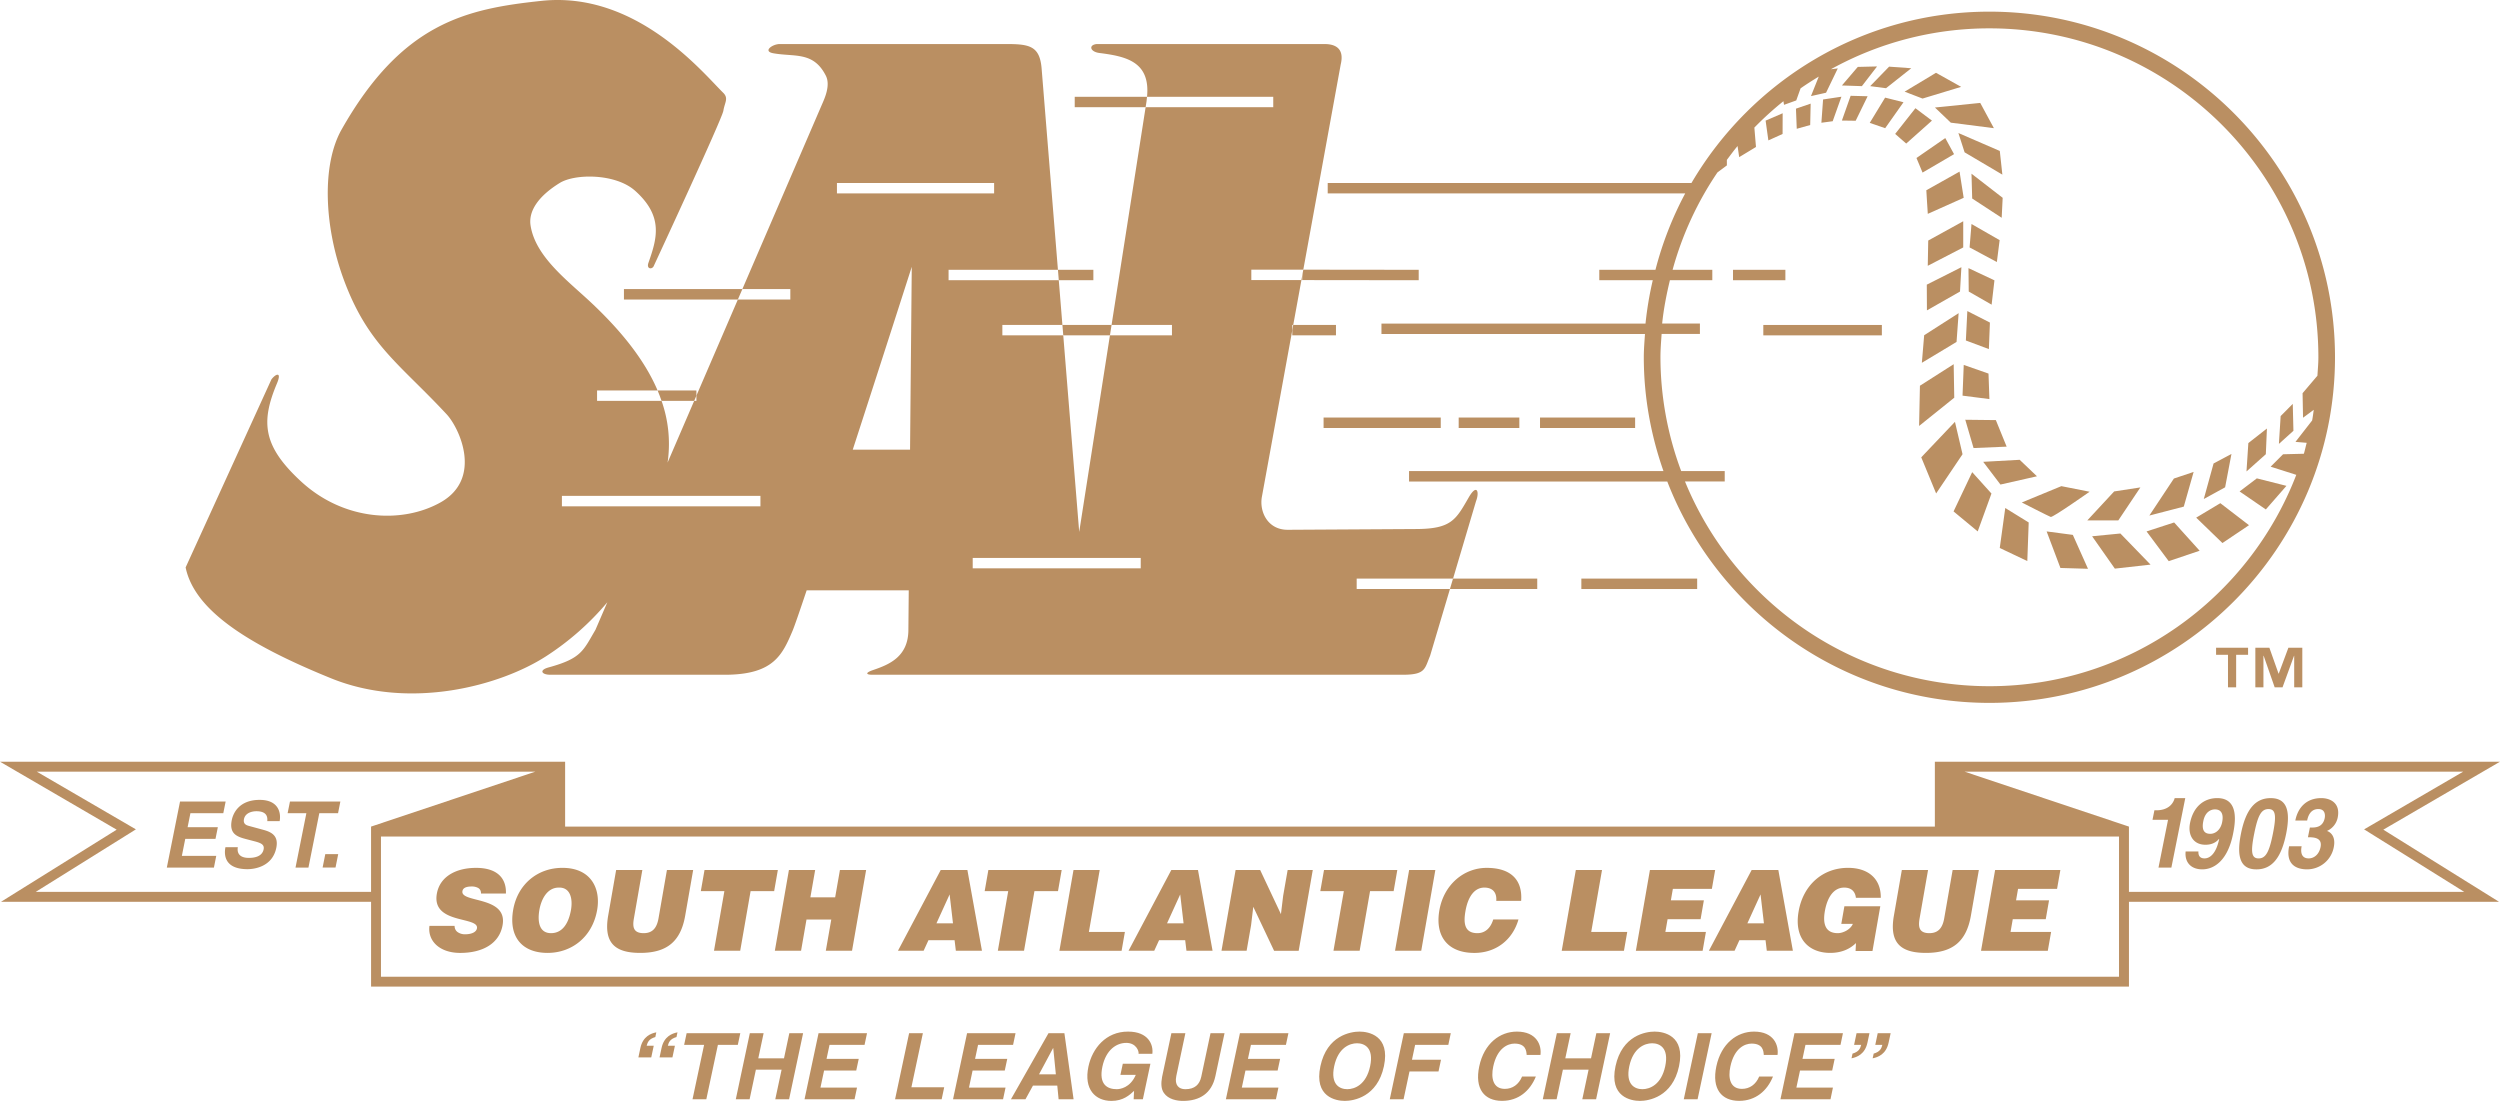
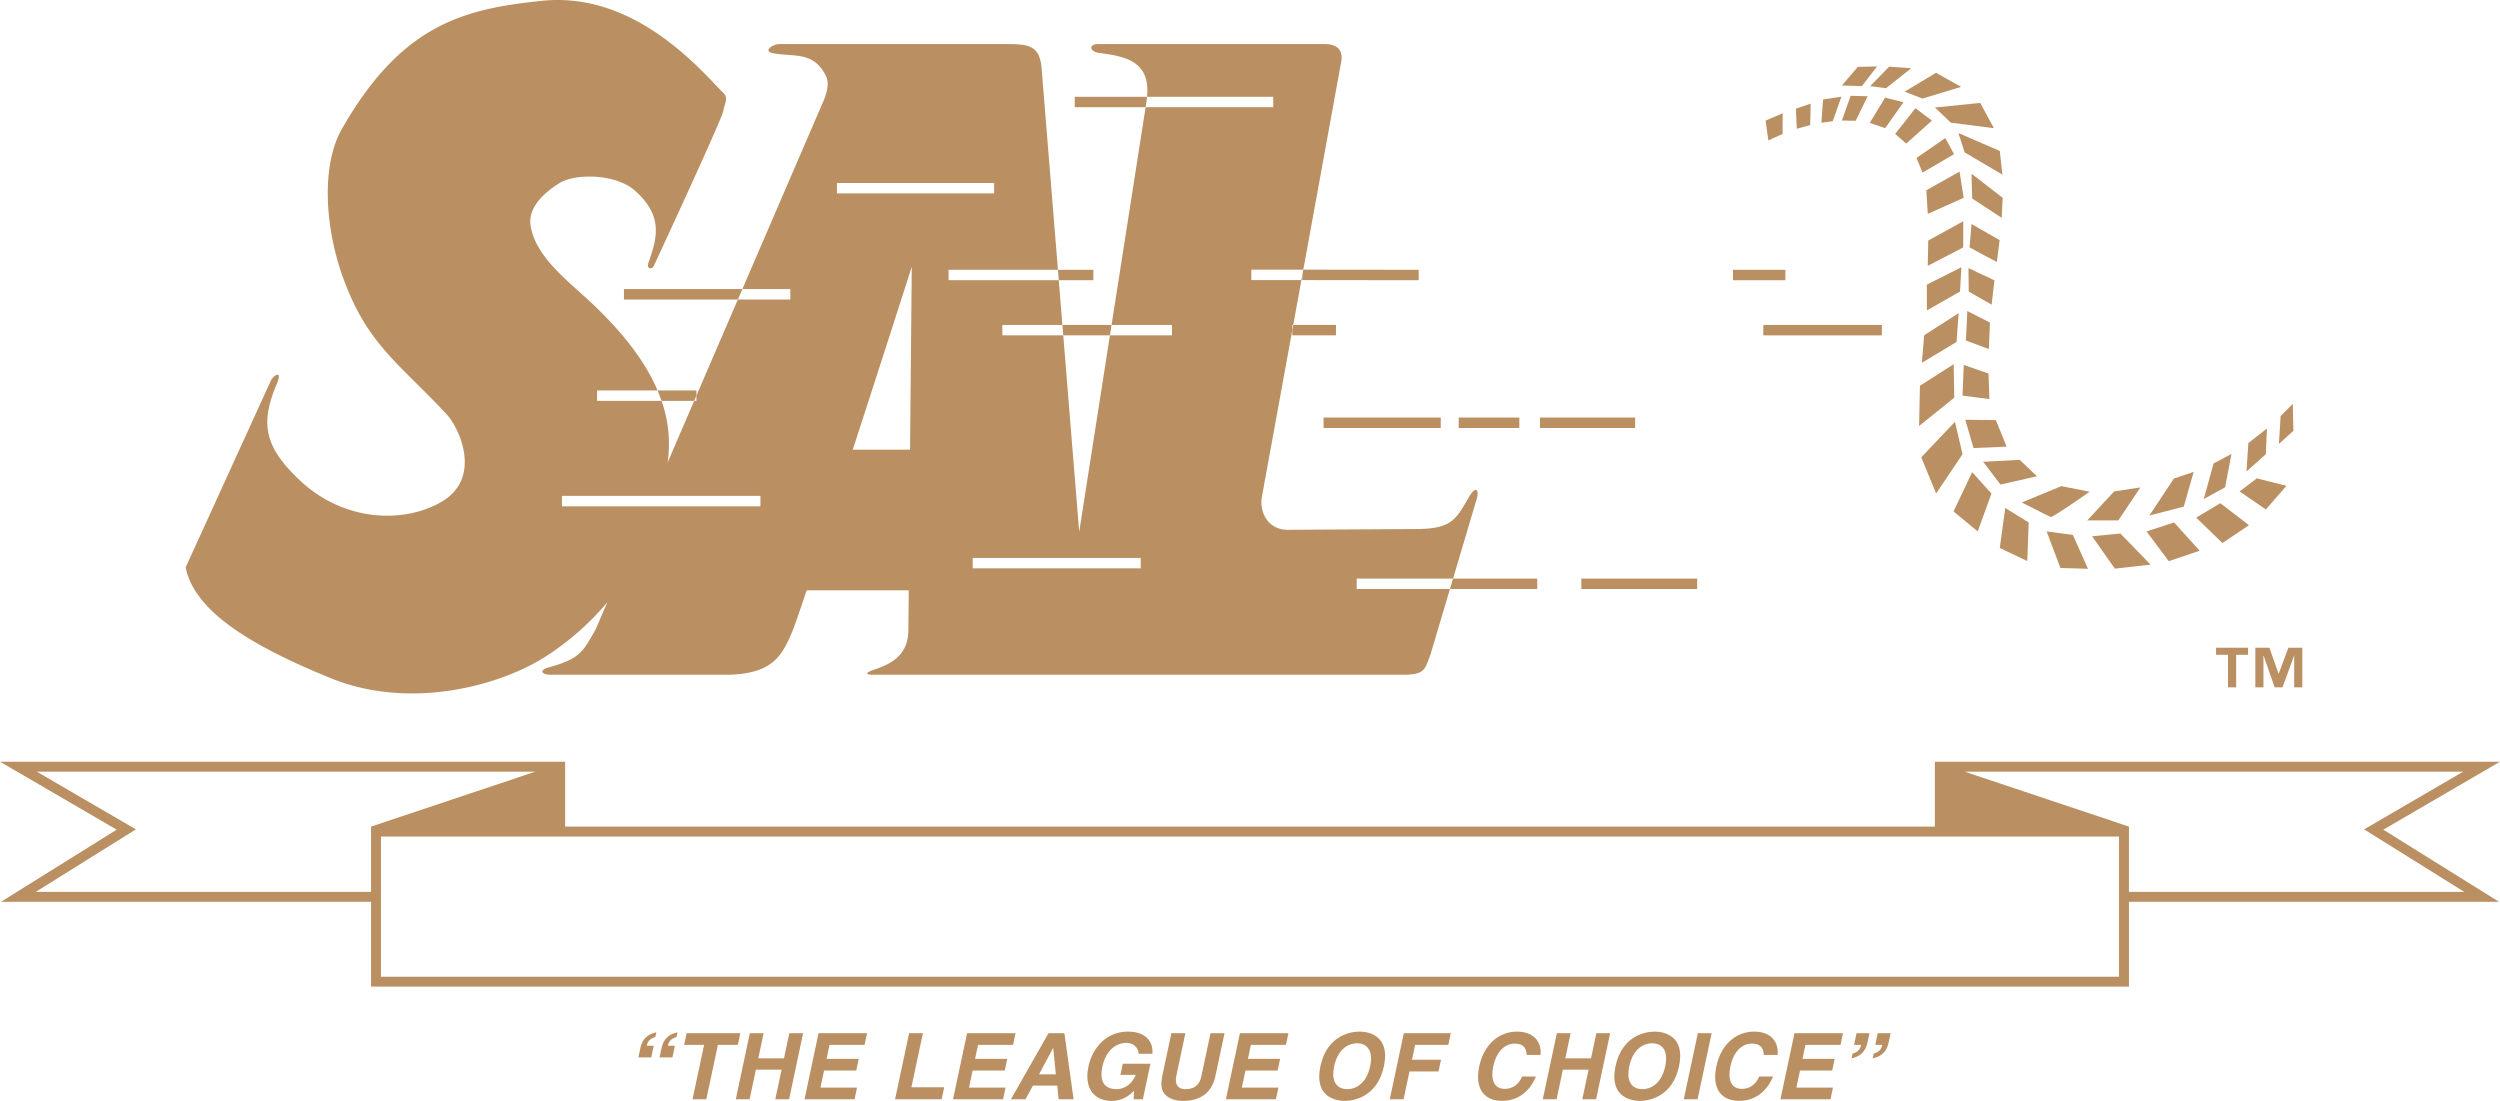
<svg xmlns="http://www.w3.org/2000/svg" viewBox="0 0 144 63.411">
  <g fill="#ba8f62">
    <title>South Atlantic League dark logo</title>
    <path d="M131.811 37.31l-.555 1.49h-.012l-.528-1.49h-.808v2.282h.466v-1.819h.013l.635 1.819h.451l.663-1.819h.01v1.819h.467V37.31zM127.646 37.715h.686v1.877h.47v-1.877h.687v-.405h-1.843zM122.627 51.372v-3.76l-9.468-3.165h28.722l-5.298 3.086-.411.238.402.251 5.367 3.35h-19.314zm-.571 4.886H21.944v-8.074h100.111v8.074zM21.373 47.632v3.74H2.058l5.367-3.35.402-.251-5.709-3.324h28.721l-9.467 3.165.001.02zm115.906.157l5.805-3.382.916-.533h-32.552v3.738H32.551v-3.738H0l6.72 3.915-6.659 4.153h21.313v4.887h101.254v-4.887h21.312l-6.661-4.153" />
-     <path d="M27.706 51.466c.003-.161-.064-.26-.163-.319a.745.745 0 0 0-.378-.085c-.335 0-.5.097-.529.266-.122.698 2.611.264 2.314 1.956-.188 1.08-1.169 1.604-2.44 1.604-1.22 0-1.888-.719-1.773-1.559h1.447c.003.168.07.291.191.37a.729.729 0 0 0 .409.116c.377 0 .649-.122.689-.343.122-.703-2.62-.221-2.311-1.993.173-.99 1.104-1.49 2.26-1.49 1.284 0 1.752.662 1.719 1.478h-1.435M32.397 49.988c-1.438 0-2.582.95-2.837 2.411-.277 1.585.531 2.488 1.981 2.488 1.367 0 2.578-.891 2.855-2.475.215-1.228-.35-2.424-1.999-2.424zm-.21 1.137c.672-.02.812.653.701 1.288-.135.77-.491 1.337-1.147 1.337-.727 0-.776-.742-.673-1.337.103-.589.431-1.288 1.119-1.288M35.489 50.112h1.51l-.486 2.787c-.08.458-.061.851.563.851.545 0 .765-.347.854-.851l.485-2.787h1.511l-.46 2.632c-.261 1.493-1.058 2.143-2.59 2.143-1.427 0-2.124-.548-1.845-2.149l.458-2.626M40.58 50.112h4.224l-.213 1.219h-1.357l-.598 3.432h-1.51l.598-3.432h-1.357l.213-1.219M44.631 54.763l.811-4.651h1.511l-.275 1.573h1.427l.275-1.573h1.509l-.812 4.651h-1.51l.314-1.798h-1.427l-.313 1.798h-1.51M53.201 54.763l.279-.609h1.504l.073.609h1.504l-.839-4.65h-1.536l-2.463 4.65h1.478zm1.691-1.579h-.953l.759-1.665.194 1.665M56.93 50.112h4.223l-.213 1.219h-1.356l-.6 3.432h-1.508l.597-3.432h-1.356l.213-1.219M61.021 54.766l.813-4.654h1.509l-.623 3.567h2.074l-.19 1.087h-3.583M66.484 54.763l.279-.609h1.504l.073.609h1.504l-.84-4.65h-1.536l-2.463 4.65h1.479zm1.69-1.579h-.953l.759-1.665.194 1.665M73.782 52.655l.128-1.059.259-1.484h1.447l-.812 4.654h-1.416l-1.199-2.534-.127 1.059-.257 1.472h-1.447l.813-4.651h1.414l1.197 2.543M76.263 50.112h4.222l-.212 1.219h-1.358l-.599 3.432h-1.508l.597-3.432h-1.356l.214-1.219M80.354 54.763l.812-4.651h1.51l-.813 4.651h-1.509M86.185 51.889c.039-.485-.212-.764-.687-.764-.531 0-.932.46-1.088 1.358-.114.653-.081 1.267.688 1.267.486 0 .777-.341.912-.788h1.454c-.346 1.203-1.323 1.926-2.54 1.926-1.522 0-2.278-.943-2.016-2.455.265-1.508 1.438-2.444 2.724-2.444 1.409 0 2.074.704 1.986 1.9h-1.433M89.955 54.766l.813-4.654h1.508l-.622 3.567h2.075l-.19 1.087h-3.584M94.226 54.766l.81-4.654h3.757l-.189 1.085h-2.247l-.115.662h1.901l-.189 1.086h-1.901l-.128.734h2.336l-.19 1.087h-3.845M99.912 54.763l.278-.609h1.505l.072.609h1.503l-.838-4.65h-1.537l-2.463 4.65h1.48zm1.69-1.579h-.953l.759-1.665.194 1.665M107.855 54.778h-.974l.023-.458c-.302.296-.766.567-1.488.567-1.178 0-2.1-.767-1.815-2.393.259-1.485 1.358-2.506 2.85-2.506 1.107 0 1.896.582 1.882 1.724H106.9c-.044-.381-.283-.587-.674-.587-.595 0-.972.541-1.115 1.361-.114.662-.015 1.264.747 1.264.307 0 .734-.213.867-.536h-.666l.178-1.012h2.068l-.45 2.576M109.546 50.112h1.51l-.487 2.787c-.078.458-.06.851.563.851.544 0 .766-.347.854-.851l.486-2.787h1.51l-.459 2.632c-.261 1.493-1.06 2.143-2.589 2.143-1.428 0-2.126-.548-1.845-2.149l.457-2.626M114.107 54.766l.812-4.654h3.758l-.19 1.085h-2.247l-.115.662h1.9l-.19 1.086h-1.9l-.128.734h2.337l-.191 1.087h-3.846M12.862 46.84h-1.894l-.162.806h1.742l-.135.671h-1.742l-.196.982h1.981l-.134.674H9.609l.761-3.805h2.627l-.135.672M13.699 48.8c-.038.212-.018.614.636.614.356 0 .769-.09.85-.492.059-.297-.195-.376-.557-.472l-.368-.096c-.552-.142-1.078-.279-.91-1.115.084-.424.445-1.166 1.607-1.166 1.099 0 1.238.759 1.151 1.224h-.713c.014-.169.034-.57-.624-.57-.286 0-.648.11-.718.453-.06.298.159.36.302.398l.832.226c.462.129.866.341.729 1.024-.227 1.138-1.341 1.237-1.656 1.237-1.306 0-1.369-.794-1.275-1.265h.714M17.766 49.973h-.745l.626-3.133h-1.08l.135-.672h2.903l-.133.672h-1.08l-.626 3.133M19.326 49.971h-.744l.155-.774h.744l-.155.774M124.094 46.673h.107c.713 0 .983-.4 1.06-.701h.61l-.8 4.001h-.742l.55-2.751h-.895l.11-.549M125.892 49.046c-.063.636.32 1.029.959 1.029.676 0 1.466-.499 1.774-2.047.112-.563.39-2.057-.911-2.057-.735 0-1.373.457-1.568 1.438-.134.67.17 1.249.889 1.249.253 0 .557-.066.779-.337l.01.011c-.174.838-.534 1.112-.841 1.112-.228 0-.366-.117-.354-.392l.001-.007h-.738v.001zm1.019-1.75c.114-.573.478-.675.668-.675.379 0 .508.282.417.737-.095.475-.42.67-.678.67-.28 0-.528-.129-.407-.732M129.079 48.021c-.279 1.402.008 2.055.892 2.055.882 0 1.431-.652 1.712-2.055.279-1.402-.009-2.049-.893-2.049-.883 0-1.431.646-1.711 2.049zm.763 0c.207-1.03.399-1.419.822-1.419.424 0 .461.389.255 1.419-.206 1.03-.401 1.424-.823 1.424-.423-.001-.459-.394-.254-1.424M133.049 47.666h.114c.223 0 .637-.022.741-.547.03-.148.04-.518-.369-.518-.51 0-.613.518-.643.661h-.682c.15-.757.65-1.291 1.497-1.291.506 0 1.115.271.945 1.119-.082.41-.371.665-.607.766l-.002.011c.125.039.518.246.384.924a1.567 1.567 0 0 1-1.536 1.284c-.352 0-1.287-.084-1.038-1.329h.727l-.007.005c-.042.213-.085.693.408.693.294 0 .594-.212.683-.653.108-.544-.381-.566-.727-.566l.112-.559" />
    <path d="M65.706 32.737h-9.678v-.601h9.678v.601zm-13.287-6.835h-3.301c1.71-5.264 3.399-10.533 3.399-10.533l-.098 10.533zm-4.211-15.363h9.053v.6h-9.053v-.6zm-4.407 18.624H32.366v-.6h11.435v.6zm34.343 4.164h5.552l1.324-4.462c.209-.53.052-1.036-.424-.209-.734 1.275-.995 1.806-3.007 1.816l-7.412.044c-1.164.006-1.646-1.05-1.493-1.897l1.752-9.603v-.299h.054l.472-2.585h-2.886v-.601h2.957v.209-.208l.037.001 2.155-11.821c.232-.954-.352-1.177-.935-1.174H63.162c-.476.057-.373.445.163.514 1.523.194 2.946.491 2.744 2.523h7.27v.6h-7.351l-1.962 12.543h3.479v.599h-3.573l-1.77 11.323-.918-11.323h-3.508v-.599h3.459l-.209-2.577h-6.348v-.6h6.299l-.942-11.623c-.114-1.27-.696-1.387-2.073-1.38H44.898c-.396.002-.989.415-.354.53 1.224.222 2.308-.122 3.025 1.293.28.554-.072 1.31-.229 1.668l-4.58 10.623h2.763v.6h-3.022l-2.388 5.537v.3h-.128l-1.532 3.554c.006-.053.015-.102.021-.153a7.451 7.451 0 0 0-.368-3.4h-3.715v-.6h3.486c-.742-1.741-2.077-3.418-3.849-5.08-1.341-1.256-3.192-2.629-3.468-4.426-.128-.84.467-1.697 1.681-2.445.888-.549 3.226-.549 4.343.451 1.678 1.501 1.234 2.799.766 4.151-.132.382.24.394.318.156 0 0 3.921-8.439 3.998-8.916.076-.478.313-.716-.006-1.033C40.451 4.155 36.635-.532 31.186.05c-4.324.461-8.021 1.251-11.511 7.412-1.135 2.004-1.024 5.532.13 8.654 1.394 3.768 3.204 4.824 5.921 7.747.752.809 2.088 3.72-.367 5.084-2.204 1.226-5.552 1.065-8.027-1.224-2.189-2.023-2.321-3.4-1.382-5.631.305-.721-.082-.555-.318-.235l-4.94 10.827c.491 2.38 3.36 4.349 8.375 6.385 4.58 1.858 9.768.419 12.38-1.264a15.788 15.788 0 0 0 3.535-3.114l-.685 1.589c-.708 1.195-.792 1.642-2.687 2.16-.596.162-.396.427.081.425h10.243c2.62-.055 3.13-1.139 3.718-2.532.107-.252.4-1.105.812-2.331h5.88l-.021 2.252c.008 1.589-1.132 2.032-2.035 2.341-.468.159-.408.272-.041.271h30.598c1.27-.007 1.214-.349 1.528-1.091l1.144-3.847h-5.372v-.601" fill-rule="evenodd" clip-rule="evenodd" />
    <path fill-rule="evenodd" clip-rule="evenodd" d="M75.032 15.804v.329h-.001l6.686.008v-.6l-6.647-.008-.038.207v.064" />
    <path d="M99.821 15.541h3.017v.6h-3.017zM101.567 18.718h6.828v.599h-6.828z" />
    <path fill-rule="evenodd" clip-rule="evenodd" d="M74.436 19.316h2.516v-.598h-2.463l-.053.299v.299M75.032 15.741l-.071.392h.07l.001-.329v-.063M61.244 19.316h2.689l.093-.598h-2.831l.049.598M60.986 16.141h1.992v-.6h-2.04l.048.6" />
    <path d="M76.238 24.051h6.749v.6h-6.749zM88.705 24.051h5.478v.6h-5.478zM84.02 24.051h3.494v.6H84.02zM101.858 8.087l.819-.371.004-1.192-.982.424zM103.493 7.418l.774-.217.027-1.232-.847.29zM104.912 7.07l.651-.087.503-1.412-1.057.159zM106.093 6.944l.794.011.689-1.411-.979-.026zM108.583 5.623l-.886 1.455.888.306 1.056-1.495zM110.328 6.233l-1.167 1.481.637.555 1.482-1.321zM112.553 8.879l-.505-.926-1.66 1.147.351.841zM113.108 11.394l-.238-1.509-1.911 1.072c-.014-.118.082 1.361.082 1.361l2.067-.924zM113.082 12.744l-2.016 1.111-.027 1.455 2.043-1.058zM112.976 15.391l-1.993 1.005.008 1.482 1.905-1.085zM110.699 20.897l1.998-1.202.12-1.657-1.985 1.271zM112.532 20.978l-1.944 1.24-.048 2.317 2.025-1.627zM112.605 24.298l-1.941 2.044.857 2.081 1.521-2.26zM112.525 29.458l1.391 1.152.792-2.182-1.11-1.232zM115.186 31.564l1.587.753.08-2.223-1.35-.833zM117.886 30.61l.794 2.105 1.588.047-.873-1.953zM120.506 30.889l1.309 1.864 2.056-.231-1.737-1.792zM123.642 30.61l1.277 1.713 1.78-.601-1.469-1.628zM126.501 29.816l1.511 1.463 1.53-1.028-1.651-1.268zM129.994 27.554l-.993.753 1.511 1.037 1.187-1.359zM132.063 23.263l-.698.703-.1 1.602.836-.754zM130.575 24.683l-1.07.837-.107 1.636 1.114-.993zM128.532 26.148l-1.03.548-.564 2.048 1.229-.675zM126.353 27.183l-1.137.381-1.414 2.132 1.984-.515zM122.015 29.975l1.271-1.9-1.511.232-1.546 1.668zM118.123 29.776c.12.04 2.238-1.452 2.238-1.452l-1.627-.322-2.278.94s1.549.794 1.667.834zM115.226 27.91l2.103-.476-.996-.949-2.101.116zM113.2 24.178l.477 1.629 1.906-.08-.622-1.529zM114.538 21.518l-1.427-.499-.069 1.77 1.548.198zM113.234 19.612l1.325.496.06-1.528-1.301-.663zM113.399 16.793l1.318.756.163-1.401-1.496-.704zM115.179 13.832l-1.621-.929-.11 1.349 1.571.84zM113.598 11.435l1.699 1.11.057-1.151-1.796-1.389zM113.161 8.774l2.175 1.285-.148-1.364-2.385-1.033zM112.366 7.066l2.482.317-.786-1.455-2.609.265zM110.739 5.677l2.223-.674-1.448-.81-1.808 1.087zM108.635 5.081l1.454-1.15-1.276-.092-1.091 1.123zM108.119 3.827l-1.111.027-.914 1.069 1.15.039z" />
-     <path d="M114.59.671c-7.313 0-13.7 3.976-17.161 9.868H76.476v.6h20.593a19.87 19.87 0 0 0-1.715 4.402h-3.235v.6H95.2a19.921 19.921 0 0 0-.419 2.497H79.572v.6h15.179c-.03.445-.068.888-.068 1.341 0 2.299.412 4.499 1.133 6.556H81.161v.6h14.874c2.883 7.447 10.103 12.751 18.555 12.751 10.977 0 19.906-8.93 19.906-19.906 0-10.979-8.93-19.909-19.906-19.909zm0 38.854c-7.915 0-14.705-4.883-17.535-11.792h2.289v-.6h-2.508a18.782 18.782 0 0 1-1.194-6.556c0-.453.037-.896.067-1.341h2.206v-.6H95.74c.088-.853.251-1.682.447-2.497h2.442v-.6h-2.287a18.894 18.894 0 0 1 2.583-5.608l.543-.404-.001-.317c.203-.269.4-.54.616-.798l.094.64.967-.586-.093-1.117a18.826 18.826 0 0 1 1.674-1.52c.021.118.034.209.034.209l.705-.253.248-.695c.34-.239.692-.461 1.049-.679l-.449 1.124.869-.194.676-1.401-.398.049a18.818 18.818 0 0 1 9.132-2.356c10.447 0 18.948 8.499 18.948 18.947 0 .357-.035.707-.055 1.06l-.856 1.009.027 1.412.618-.457c-.032.205-.054.413-.094.615l-.96 1.233.647.054c-.058.209-.101.424-.163.63l-1.199.03-.715.715 1.477.47c-2.733 7.106-9.617 12.174-17.676 12.174z" />
-     <path fill-rule="evenodd" clip-rule="evenodd" d="M83.516 33.928h5.029v-.601h-4.85l-.179.601" />
+     <path fill-rule="evenodd" clip-rule="evenodd" d="M83.516 33.928h5.029v-.601h-4.85" />
    <path d="M91.086 33.327h6.671v.601h-6.671z" />
    <path fill-rule="evenodd" clip-rule="evenodd" d="M42.761 16.652h-6.822v.6h6.562l.26-.6M38.105 23.089h1.88l.128-.3v-.3h-2.236c.083.2.16.399.228.6M66.04 5.842c.016-.094.021-.179.029-.267h-4.165v.6h4.084l.052-.333" />
    <path d="M38.732 60.907h-.742l.115-.54c.142-.667.603-.842.918-.905l-.057.271c-.374.111-.446.301-.499.502h.408l-.143.672zm-1.22 0h-.741l.114-.54c.142-.667.603-.842.918-.905l-.056.271c-.374.111-.446.301-.5.502h.408l-.143.672M40.684 63.317h-.795l.667-3.133h-1.15l.144-.672h3.091l-.143.672h-1.147l-.667 3.133M43.539 61.612l-.362 1.705h-.795l.808-3.805h.794l-.307 1.448h1.481l.307-1.448h.794l-.808 3.805h-.795l.364-1.705h-1.481M49.798 60.184h-2.017l-.172.807h1.854l-.144.672h-1.852l-.209.982h2.106l-.142.672h-2.881l.807-3.805h2.792l-.142.672M52.497 62.625h1.889l-.146.692h-2.684l.809-3.805h.793l-.661 3.113M58.353 60.184h-2.017l-.172.807h1.853l-.143.672h-1.853l-.208.982h2.106l-.143.672h-2.881l.808-3.805h2.792l-.142.672M59.498 62.531h1.401l.077.786h.862l-.529-3.806h-.915l-2.163 3.806h.836l.431-.786zm1.158-2.158h.011l.15 1.508h-.969l.808-1.508M64.674 61.271h1.59l-.435 2.047h-.53l.023-.484c-.251.233-.615.578-1.304.578-.916 0-1.605-.657-1.323-1.983.222-1.039 1.002-2.015 2.283-2.009 1.166 0 1.466.751 1.397 1.277h-.794c.031-.148-.138-.627-.706-.627-.564 0-1.169.394-1.377 1.369-.219 1.032.288 1.298.826 1.298.174 0 .772-.066 1.098-.825h-.886l.138-.641M70.007 61.983c-.213.998-.905 1.429-1.863 1.429-.35 0-.85-.085-1.107-.462-.157-.231-.171-.538-.101-.92l.536-2.518h.806l-.523 2.465c-.112.529.146.761.517.761.545 0 .824-.264.922-.724l.532-2.502h.807l-.526 2.471M74.069 60.184h-2.016l-.172.807h1.853l-.143.672h-1.853l-.209.982h2.108l-.144.672h-2.882l.809-3.805h2.793l-.144.672M76.055 61.415c-.378 1.778.901 1.996 1.405 1.996s1.875-.218 2.254-1.996c.378-1.778-.9-1.995-1.406-1.995-.503 0-1.876.217-2.253 1.995zm.794 0c.226-1.062.888-1.323 1.317-1.323.429 0 .979.262.753 1.323-.225 1.061-.886 1.322-1.316 1.322-.431 0-.979-.261-.754-1.322M80.846 63.317h-.795l.809-3.805h2.705l-.142.672h-1.912l-.182.858h1.672l-.143.673h-1.671l-.341 1.602M87.936 60.764c-.017-.227-.047-.653-.703-.653-.38 0-.996.254-1.223 1.32-.144.678-.004 1.288.668 1.288.44 0 .799-.247.993-.709h.794c-.334.821-.995 1.399-1.948 1.399-1.013 0-1.588-.685-1.312-1.99.281-1.318 1.189-1.999 2.169-1.999 1.138 0 1.432.785 1.356 1.344h-.794M90.023 61.612l-.363 1.705h-.795l.81-3.805h.794l-.308 1.448h1.482l.307-1.448h.794l-.809 3.805h-.795l.363-1.705h-1.48M93.053 61.415c-.378 1.778.9 1.996 1.405 1.996.504 0 1.875-.218 2.254-1.996.378-1.778-.901-1.995-1.406-1.995-.504 0-1.875.217-2.253 1.995zm.794 0c.227-1.062.888-1.323 1.316-1.323.431 0 .979.262.754 1.323-.226 1.061-.886 1.322-1.316 1.322-.43 0-.979-.261-.754-1.322M97.781 63.317h-.795l.81-3.805h.794l-.809 3.805M101.594 60.764c-.016-.227-.047-.653-.703-.653-.382 0-.997.254-1.222 1.32-.146.678-.005 1.288.667 1.288.439 0 .799-.247.993-.709h.794c-.334.821-.998 1.399-1.949 1.399-1.011 0-1.588-.685-1.312-1.99.282-1.318 1.19-1.999 2.17-1.999 1.139 0 1.432.785 1.354 1.344h-.792M106.013 60.184h-2.018l-.172.807h1.854l-.143.672h-1.853l-.209.982h2.105l-.14.672h-2.883l.808-3.805h2.791l-.14.672M108.156 59.514h.745l-.116.539c-.142.668-.604.842-.92.906l.059-.271c.374-.11.447-.302.499-.503h-.407l.14-.671zm-1.219 0h.744l-.115.539c-.142.668-.603.842-.919.906l.058-.271c.373-.11.446-.302.499-.503h-.409l.142-.671" />
  </g>
</svg>